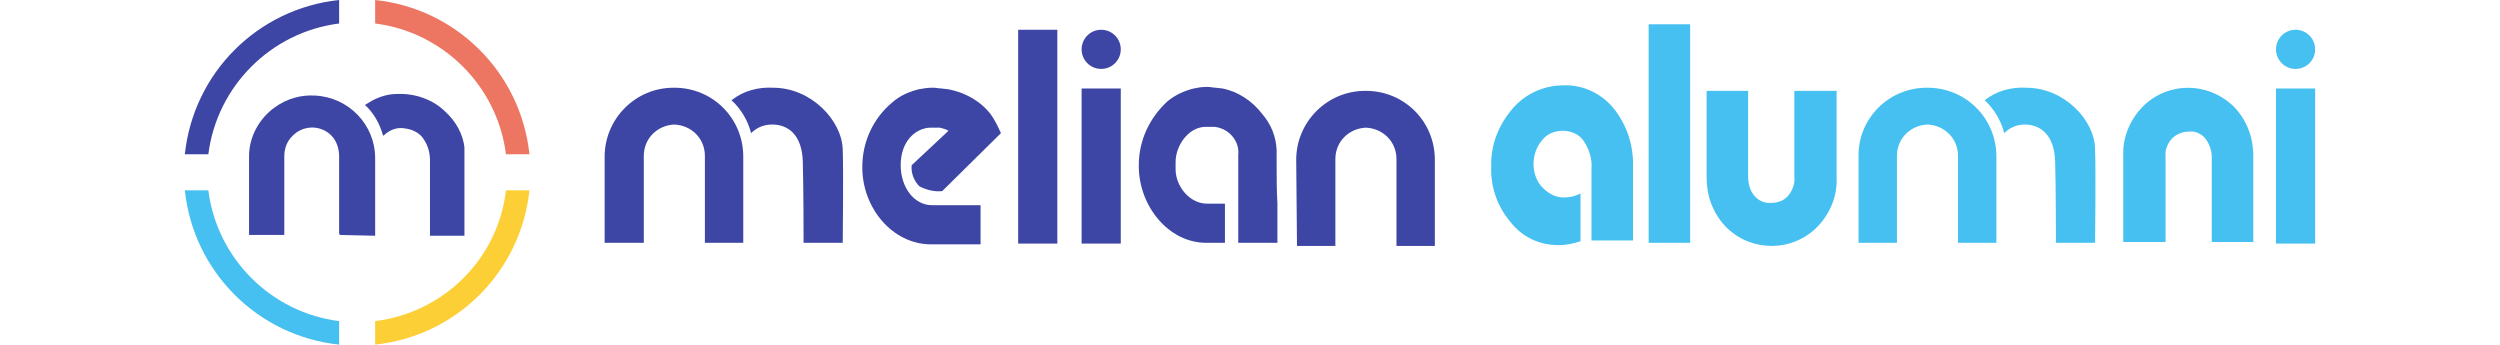
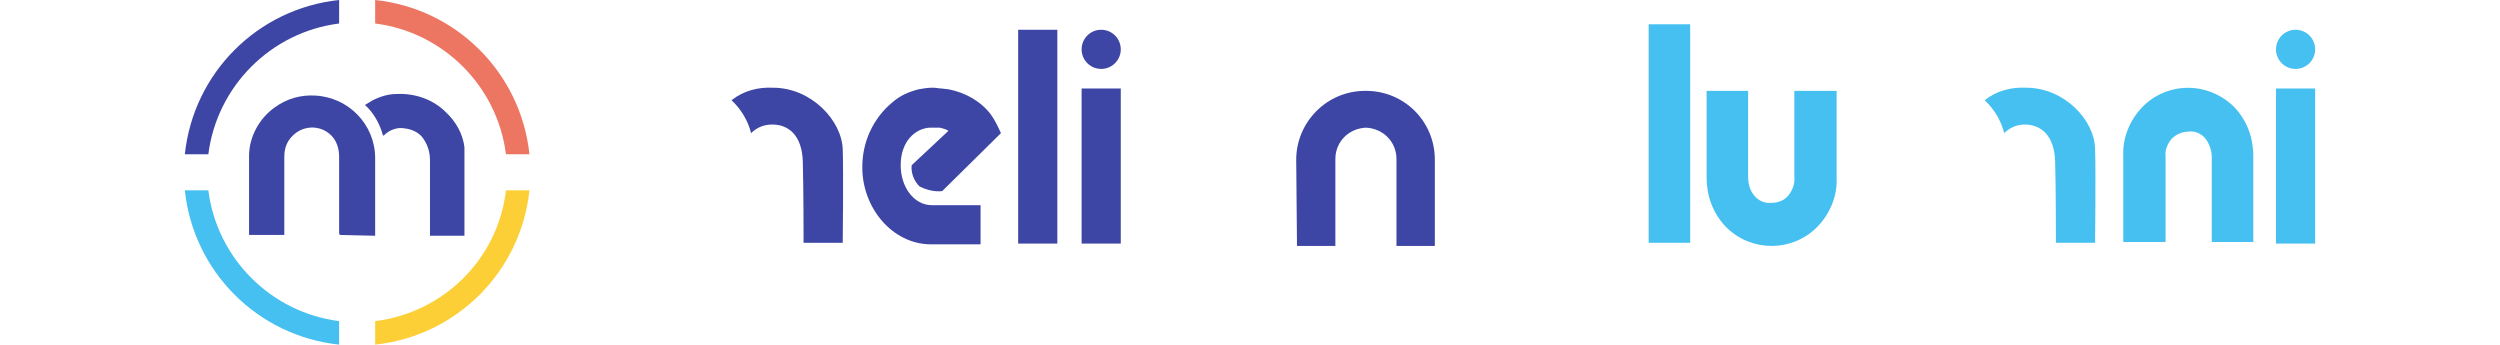
<svg xmlns="http://www.w3.org/2000/svg" version="1.1" id="Layer_1" x="0px" y="0px" viewBox="0 0 319.2 44" style="enable-background:new 0 0 319.2 44;" xml:space="preserve">
  <style type="text/css">
	.st0{fill:#EC7662;}
	.st1{fill:#3D45A5;}
	.st2{fill:#ED7662;}
	.st3{fill:#45C0F0;}
	.st4{fill:#FCCF37;}
</style>
-   <path class="st3" d="M201.8,30.8c-0.9,0.3-1.8,0.5-2.8,0.5c-2.4,0-4.6-1-6.1-2.9c-1.7-2-2.6-4.5-2.5-7.1c-0.1-2.7,0.9-5.3,2.7-7.4  c1.6-1.9,4-3,6.5-3c2.5-0.1,4.8,1,6.4,2.9c1.7,2.1,2.6,4.8,2.5,7.5v9.4h-5.3v-9.2c0.1-1.2-0.3-2.5-1-3.5c-0.6-0.9-1.6-1.3-2.7-1.3  c-1,0-2,0.4-2.6,1.2c-0.7,0.8-1.1,1.9-1.1,3c0,1.2,0.4,2.3,1.2,3.1c0.8,0.8,1.8,1.3,2.9,1.2c0.7,0,1.3-0.2,1.9-0.5L201.8,30.8z" />
  <path class="st3" d="M210.5,3.1h5.3v27.9h-5.3L210.5,3.1z" />
  <path class="st3" d="M234.5,11.6v11.1c0.1,2.3-0.8,4.5-2.4,6.2c-3.2,3.3-8.4,3.3-11.6,0.2c-0.1-0.1-0.1-0.1-0.2-0.2  c-1.6-1.7-2.4-3.9-2.4-6.2V11.6h5.3v10.9c0,0.9,0.2,1.8,0.8,2.5c0.5,0.6,1.3,1,2.2,0.9c0.8,0,1.6-0.3,2.1-0.9  c0.6-0.7,0.9-1.6,0.8-2.5V11.6H234.5z" />
  <path class="st3" d="M271.1,30.9v-11c-0.1-2.3,0.8-4.5,2.4-6.2c3.2-3.3,8.4-3.3,11.7-0.1c0,0,0.1,0.1,0.1,0.1  c1.6,1.7,2.4,3.9,2.4,6.2v11h-5.3V20.1c0-0.9-0.3-1.7-0.8-2.4c-0.5-0.6-1.3-1-2.1-0.9c-0.8,0-1.6,0.3-2.2,0.9  c-0.6,0.7-0.9,1.5-0.8,2.4v10.8H271.1z" />
-   <path class="st3" d="M237.3,31h4.9V19.9c0-2.2,1.7-3.9,3.9-4l0,0c2.2,0.1,3.9,1.8,3.9,4V31h4.9V20c0-4.9-3.9-8.8-8.8-8.8h-0.1  c-4.9,0-8.8,4-8.7,8.8V31z" />
  <path class="st3" d="M258.7,11.2L258.7,11.2c-1.9-0.1-3.8,0.4-5.3,1.6c1.2,1.1,2.1,2.6,2.5,4.2c0.7-0.7,1.6-1.1,2.6-1.1l0,0  c2.1,0,3.8,1.4,3.9,4.7s0.1,10.4,0.1,10.4h5c0,0,0.1-9.1,0-11.9C267.5,15.4,263.6,11.2,258.7,11.2z" />
  <rect x="290.6" y="11.3" class="st3" width="5" height="19.8" />
  <circle class="st3" cx="293.1" cy="6.3" r="2.5" />
  <path class="st1" d="M43.3,3V0C32.9,1.1,24.7,9.3,23.6,19.7h3C27.7,11,34.6,4.1,43.3,3z" />
  <path class="st2" d="M47.9,3c8.7,1.1,15.6,8,16.7,16.7h3C66.5,9.3,58.3,1.1,47.9,0V3z" />
  <path class="st3" d="M43.3,41c-8.7-1.1-15.6-8-16.7-16.7h-3c1.1,10.4,9.3,18.6,19.7,19.7V41z" />
  <path class="st4" d="M47.9,41v3c10.4-1.1,18.6-9.3,19.7-19.7h-3C63.6,33,56.7,39.9,47.9,41z" />
  <path class="st1" d="M120.3,24.4l7.5-7.4c-0.4-0.9-0.8-1.7-1.3-2.4c-1.3-1.7-3.3-2.8-5.4-3.2l-0.9-0.1c-0.3,0-0.7-0.1-1-0.1h-0.2  c-0.6,0-1.1,0.1-1.7,0.2c-1.2,0.3-2.4,0.8-3.4,1.7c-2.4,2-3.8,5-3.8,8.2v0.1c0,5.1,3.8,9.8,8.8,9.8h6.3v-5h-6.2c-2.3,0-4-2.3-4-5.1  c0-3.1,1.9-4.7,3.7-4.8c0.4,0,0.9,0,1.3,0c0.4,0.1,0.8,0.2,1.1,0.4l-4.7,4.4c-0.1,1,0.3,2,1,2.7C118.4,24.3,119.4,24.5,120.3,24.4z" />
-   <path class="st1" d="M77.3,31h4.9V19.9c0-2.2,1.7-3.9,3.9-4l0,0c2.2,0.1,3.9,1.8,3.9,4V31h4.9V20c0-4.9-3.9-8.8-8.8-8.8h-0.1  c-4.9,0-8.8,4-8.8,8.8V31z" />
  <path class="st1" d="M98.7,11.2L98.7,11.2c-1.9-0.1-3.8,0.4-5.3,1.6c1.2,1.1,2.1,2.6,2.5,4.2c0.7-0.7,1.6-1.1,2.7-1.1l0,0  c2.1,0,3.8,1.4,3.9,4.7s0.1,10.4,0.1,10.4h5c0,0,0.1-9.1,0-11.9C107.5,15.4,103.6,11.2,98.7,11.2z" />
  <rect x="130" y="3.8" class="st1" width="5" height="27.3" />
  <path class="st1" d="M165.6,31.4h4.9V20.3c0-2.2,1.7-3.9,3.9-4l0,0c2.2,0.1,3.9,1.8,3.9,4v11.1h4.9v-11c0-4.9-3.9-8.8-8.8-8.8h-0.1  c-4.9,0-8.8,4-8.8,8.8L165.6,31.4z" />
-   <path class="st1" d="M163,20.9v-1.1c0-0.2,0-0.5,0-0.7c-0.1-1.7-0.7-3.2-1.8-4.5c-1.3-1.7-3.1-2.9-5.1-3.3l-0.9-0.1  c-0.3,0-0.6-0.1-1-0.1H154c-0.6,0-1.1,0.1-1.6,0.2c-1.2,0.3-2.3,0.8-3.3,1.6c-2.3,2.1-3.7,5-3.7,8.2v0.1c0,5.1,3.8,9.8,8.6,9.8h2.4  v-5h-2.3c-2.2,0-4-2.2-4-4.4v-0.9c0-2.1,1.6-4.4,3.7-4.5c0.4,0,0.9,0,1.3,0c1.8,0.2,3.2,1.8,3,3.6c0,0,0,0,0,0c0,1.5,0,11.2,0,11.2  h5v-5l0,0C163,24.3,163,22.4,163,20.9z" />
  <rect x="138.1" y="11.3" class="st1" width="5" height="19.8" />
  <circle class="st1" cx="140.6" cy="6.3" r="2.5" />
  <g>
    <path class="st1" d="M47.9,30.1c0-0.1,0-0.1,0-0.2v-9.7c0-4.3-3.4-7.8-7.7-8c-1.8-0.1-3.6,0.4-5.1,1.5c-2,1.4-3.3,3.8-3.3,6.2   c0,3.3,0,6.6,0,9.8v0.3h4.5v-0.3c0-3.2,0-6.4,0-9.7c0-1,0.3-1.9,1-2.6c1.3-1.4,3.5-1.5,4.9-0.2c0,0,0.1,0.1,0.1,0.1   c0.7,0.7,1,1.7,1,2.7v9.7c0,0.1,0,0.3,0.2,0.3L47.9,30.1L47.9,30.1z" />
    <path class="st1" d="M59.3,30.1v-0.5c0-0.6,0-1.2,0-1.9c0-2.5,0-5,0-7.5c0-0.5,0-0.9,0-1.4c-0.2-1.7-1.1-3.3-2.4-4.5   c-1.6-1.6-3.9-2.4-6.2-2.3c-1.1,0-2.1,0.3-3.1,0.8c-0.3,0.2-0.7,0.4-1,0.6c1.1,1,1.9,2.4,2.3,3.9l0.1,0c0.7-0.7,1.7-1.1,2.7-0.9   c0.9,0.1,1.7,0.5,2.2,1.1c0.7,0.9,1,1.9,1,3c0,1.4,0,2.9,0,4.3c0,1.6,0,3.3,0,4.9c0,0.1,0,0.2,0,0.4L59.3,30.1z" />
  </g>
</svg>